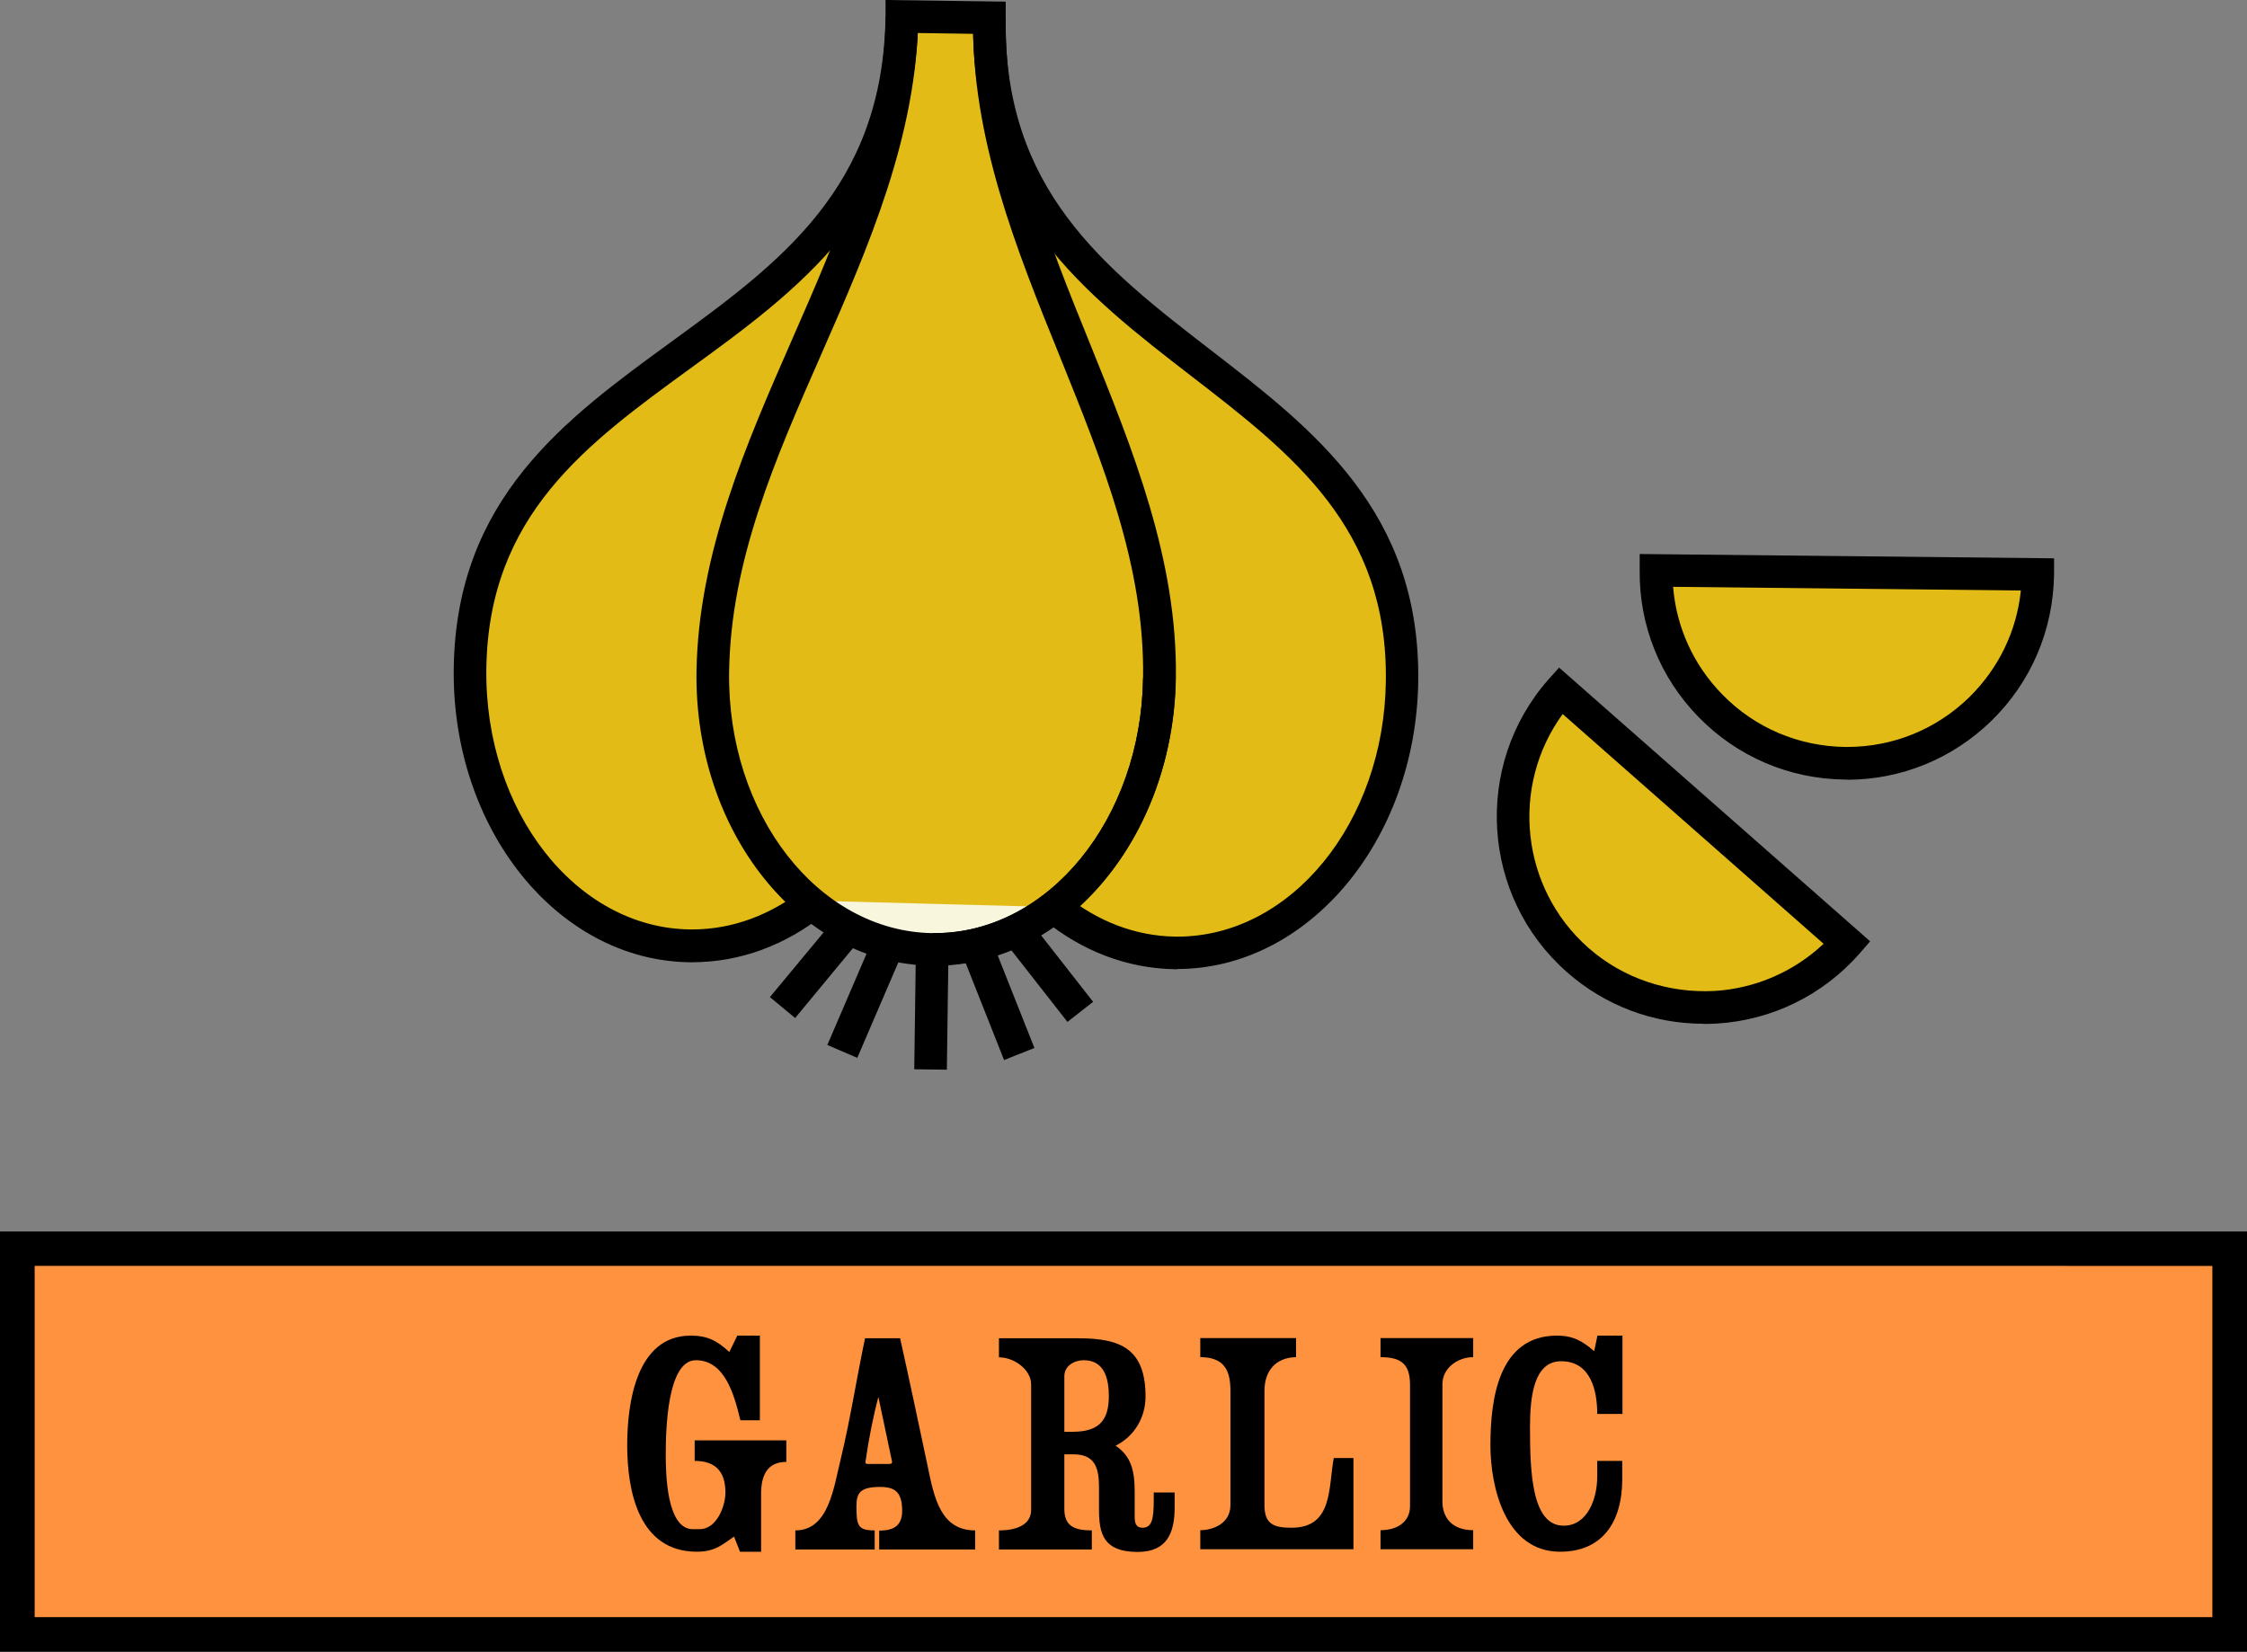
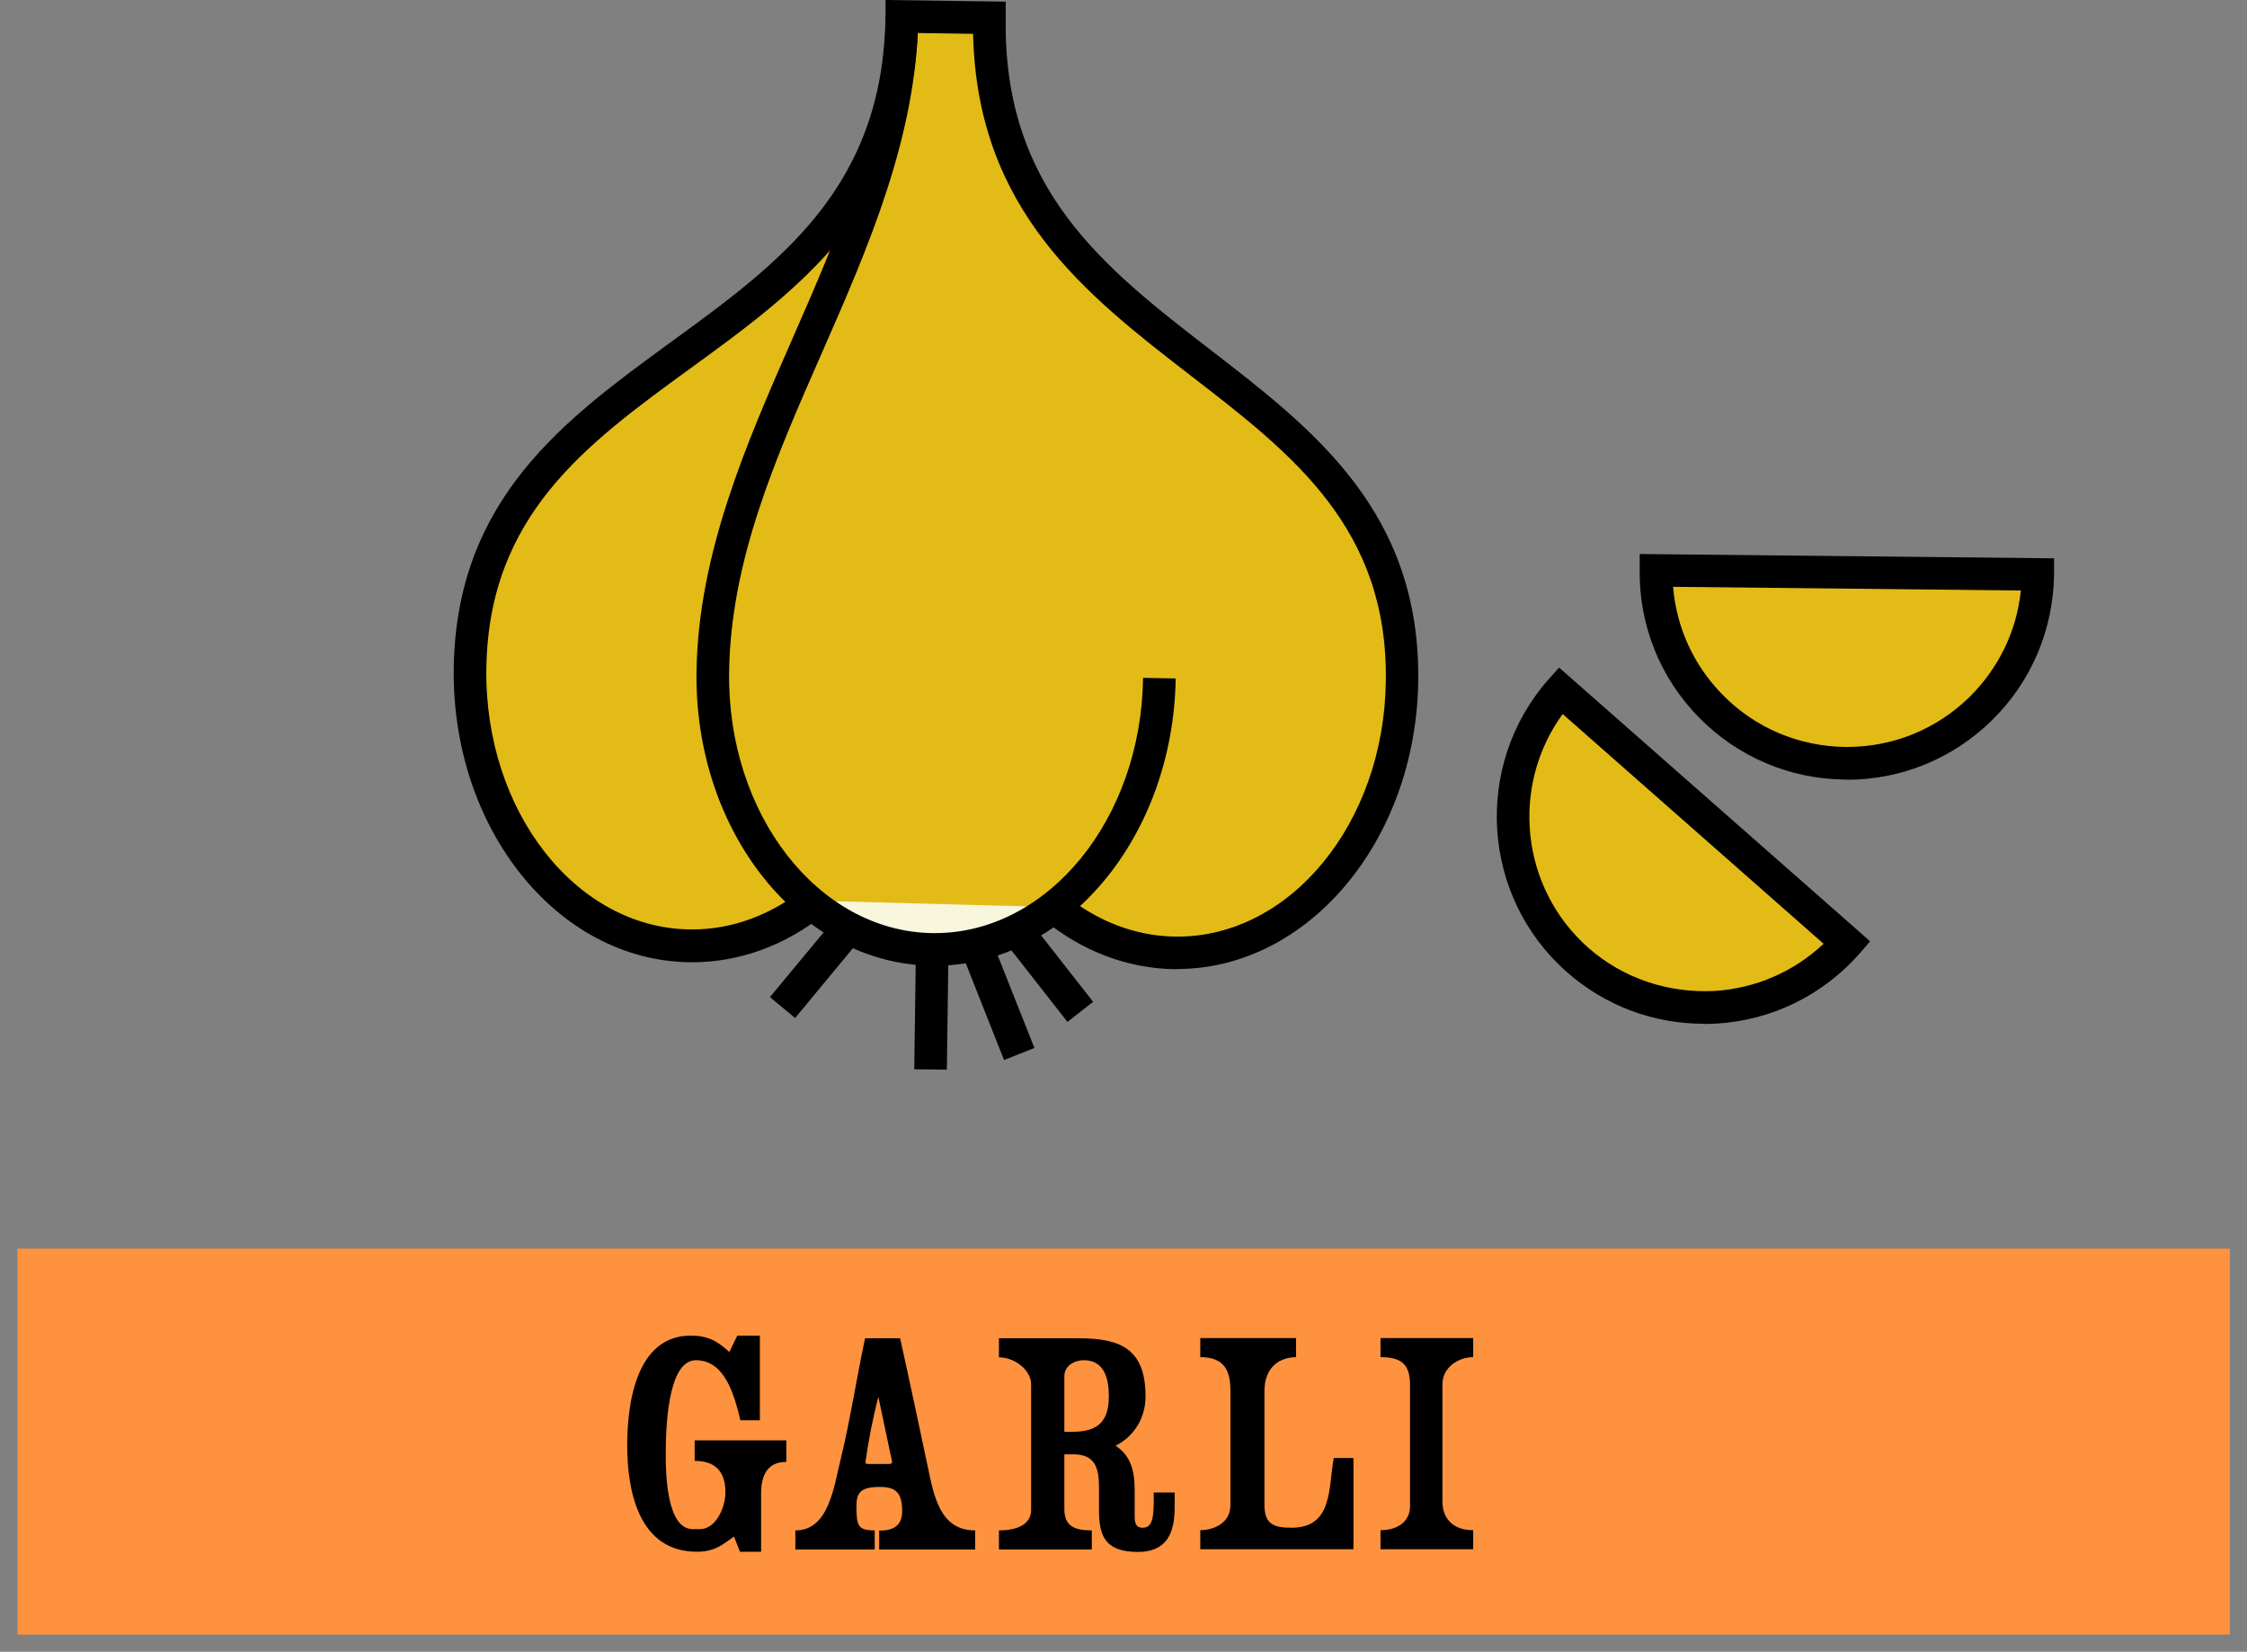
<svg xmlns="http://www.w3.org/2000/svg" viewBox="0 0 109.59 80.56" data-name="Layer 2" id="Layer_2">
  <rect x="0" y="0" width="109.59" height="80.56" fill="#808080" stroke="none" />
  <defs>
    <style>
      .cls-1 {
        fill: #ff923e;
      }

      .cls-2 {
        fill: #e2bb17;
      }

      .cls-3 {
        fill: #f9f6de;
      }
    </style>
  </defs>
  <g data-name="Layer 1" id="Layer_1-2">
    <g>
      <g>
        <g>
          <path d="M56.55,33.08c-.11,7.39-5.07,13.31-11.09,13.22-6.02-.09-10.81-6.15-10.7-13.54.16-11.24,9.07-20.58,9.23-31.96" class="cls-3" />
          <path d="M45.47,46.3c6.02.09,10.98-5.83,11.09-13.22.16-11.24-8.46-20.84-8.3-32.21" class="cls-3" />
          <path d="M39.76,43.93c-1.76,1.42-3.87,2.23-6.12,2.2-6.02-.09-10.81-6.15-10.7-13.54.23-16.04,20.81-14.56,21.06-31.78l4.26.06c-.25,17.23,20.36,16.34,20.13,32.38-.11,7.39-5.07,13.31-11.09,13.22-2.18-.03-4.2-.85-5.89-2.23" class="cls-2" />
          <line y2="52.16" x2="45.38" y1="46.3" x1="45.47" class="cls-3" />
          <line y2="51.28" x2="41.08" y1="46.02" x1="43.34" class="cls-3" />
          <line y2="49.14" x2="38.17" y1="45.26" x1="41.38" class="cls-3" />
          <line y2="51.4" x2="49.71" y1="46.08" x1="47.6" class="cls-3" />
          <line y2="49.35" x2="52.68" y1="45.38" x1="49.58" class="cls-3" />
        </g>
        <g>
          <path d="M45.59,47.1h-.14c-6.45-.1-11.59-6.53-11.48-14.35.09-5.76,2.41-11.06,4.66-16.19,2.2-5.02,4.49-10.22,4.57-15.76l1.59.02c-.09,5.86-2.43,11.21-4.7,16.38-2.29,5.21-4.45,10.13-4.53,15.57-.1,6.94,4.34,12.65,9.91,12.74.04,0,.08,0,.12,0,5.52,0,10.07-5.55,10.16-12.45l1.59.03c-.12,7.76-5.38,14.01-11.76,14.01Z" />
-           <path d="M45.59,47.1h-.14l.02-1.59s.08,0,.12,0c5.52,0,10.07-5.55,10.16-12.45.08-5.44-1.94-10.42-4.07-15.7-2.12-5.23-4.31-10.65-4.22-16.51l1.59.02c-.08,5.54,2.05,10.81,4.11,15.89,2.1,5.19,4.27,10.55,4.19,16.31-.12,7.76-5.38,14.01-11.76,14.01Z" />
          <path d="M57.43,47.27h-.14c-2.3-.04-4.5-.87-6.38-2.41l1.01-1.23c1.6,1.31,3.46,2.02,5.39,2.05.04,0,.08,0,.12,0,5.52,0,10.07-5.55,10.16-12.45.11-7.48-4.55-11.08-9.49-14.89-5.14-3.97-10.45-8.07-10.64-16.69l-2.7-.04c-.44,8.61-5.86,12.56-11.12,16.38-5.04,3.67-9.81,7.13-9.92,14.61-.1,6.94,4.35,12.65,9.92,12.73.04,0,.08,0,.12,0,1.95,0,3.85-.7,5.49-2.02l1,1.24c-1.93,1.56-4.17,2.38-6.49,2.38h-.15c-6.44-.1-11.59-6.53-11.48-14.35.12-8.27,5.44-12.14,10.57-15.88,5.33-3.88,10.37-7.54,10.49-15.91v-.79s5.86.08,5.86.08v.79c-.13,8.37,4.79,12.18,10.01,16.21,5.03,3.88,10.23,7.9,10.11,16.17-.12,7.76-5.38,14.01-11.76,14.01Z" />
          <polygon points="46.18 52.17 44.59 52.15 44.67 46.29 46.26 46.31 46.18 52.17" />
-           <rect transform="translate(-19.15 68.22) rotate(-66.74)" height="1.59" width="5.73" y="47.85" x="39.35" />
          <polygon points="38.78 49.65 37.55 48.63 40.77 44.75 41.99 45.77 38.78 49.65" />
          <polygon points="48.97 51.7 46.86 46.37 48.34 45.79 50.45 51.11 48.97 51.7" />
          <rect transform="translate(-18.33 41.58) rotate(-38.05)" height="5.04" width="1.59" y="44.85" x="50.34" />
        </g>
        <g>
          <path d="M76.11,33.68c-3.4,3.86-3.02,9.74.84,13.14,3.86,3.4,9.74,3.02,13.14-.84l-13.97-12.3Z" class="cls-2" />
          <path d="M83.08,49.93c-2.45,0-4.8-.88-6.66-2.52-4.18-3.68-4.58-10.08-.91-14.26l.53-.59,15.17,13.35-.52.6c-1.78,2.02-4.25,3.24-6.94,3.41-.22.01-.44.02-.66.02ZM76.21,34.83c-2.55,3.51-2.06,8.47,1.26,11.4,1.71,1.5,3.91,2.22,6.17,2.1,2-.13,3.85-.94,5.3-2.3l-12.72-11.2Z" />
        </g>
        <g>
          <path d="M80.77,27.82c-.05,5.14,4.07,9.35,9.21,9.41s9.35-4.07,9.41-9.21l-18.62-.19Z" class="cls-2" />
          <path d="M90.08,38.02h-.11c-2.7-.03-5.23-1.11-7.12-3.04-1.89-1.93-2.91-4.48-2.88-7.17v-.79s20.21.21,20.21.21v.79c-.04,2.7-1.11,5.23-3.04,7.12-1.9,1.86-4.41,2.89-7.07,2.89ZM81.6,28.62c.16,1.98,1,3.82,2.4,5.25,1.59,1.63,3.72,2.53,6,2.56.03,0,.06,0,.09,0,2.24,0,4.35-.86,5.96-2.43,1.43-1.41,2.31-3.23,2.51-5.2l-16.95-.18Z" />
        </g>
      </g>
      <g>
        <g>
          <rect height="18.82" width="107.9" y="60.9" x=".85" class="cls-1" />
-           <path d="M109.59,80.56H0v-20.5h109.59v20.5ZM1.69,78.87h106.21v-17.13H1.69v17.13Z" />
        </g>
        <g>
          <path d="M38.34,71.3c-.95,0-1.22.71-1.22,1.55v2.83h-1.03l-.29-.74c-.54.37-.91.74-1.81.74-2.83,0-3.4-2.94-3.4-5.19,0-2.03.43-5.35,3.1-5.35.81,0,1.29.25,1.88.8l.39-.8h1.1v4.13h-.95c-.3-1.25-.76-2.93-2.17-2.93s-1.47,3.45-1.47,4.6c0,.88.03,3.64,1.32,3.64h.34c.81,0,1.25-1.1,1.25-1.79,0-1.07-.54-1.54-1.5-1.54v-1h4.47v1.05Z" />
          <path d="M42.88,75.56v-.91c.61,0,1.12-.17,1.12-.96,0-.93-.36-1.17-1.08-1.17-.98,0-1.15.3-1.15.95,0,.95.08,1.17.89,1.17v.93h-3.87v-.93c1.64,0,1.87-2.1,2.23-3.55.46-1.91.76-3.89,1.17-5.82h1.71c.46,2.06.9,4.15,1.34,6.22.32,1.57.64,3.15,2.32,3.15v.93h-4.67ZM42.84,68.13c-.27,1.02-.48,2.12-.63,3.17,0,.05,0,.1.12.1h1.05c.1,0,.13-.05.13-.1l-.67-3.17Z" />
          <path d="M53.6,73.62v-1.07c0-.93-.17-1.62-1.25-1.62h-.44v2.66c0,.83.47,1.05,1.34,1.05v.93h-4.53v-.93c1.02,0,1.57-.37,1.57-1v-6.12c0-.71-.81-1.32-1.57-1.32v-.93h3.89c2.05,0,3.26.52,3.26,2.84,0,1.02-.54,1.94-1.46,2.4.73.49.93,1.17.93,2.21v1.2c0,.3.02.59.39.59.46,0,.54-.46.54-1.35v-.37h1.02v.73c0,1.22-.36,2.17-1.8,2.17-1.67,0-1.89-.88-1.89-2.06ZM51.91,67.12v2.71h.41c1.23,0,1.76-.51,1.76-1.73,0-.83-.2-1.76-1.22-1.76-.46,0-.95.27-.95.78Z" />
          <path d="M58.54,75.56v-.93c.61,0,1.47-.32,1.47-1.22v-5.58c0-.91-.24-1.64-1.47-1.64v-.93h4.67v.93c-1.03.02-1.54.71-1.54,1.64v5.58c0,.93.46,1.1,1.32,1.1,2.03,0,1.79-1.96,2.06-3.4h.96v4.45h-7.48Z" />
          <path d="M68.77,67.56c0-.98-.37-1.37-1.44-1.37v-.93h4.52v.93c-.73,0-1.5.51-1.5,1.32v5.73c0,.76.46,1.39,1.5,1.39v.93h-4.52v-.93c.83,0,1.44-.42,1.44-1.17v-5.9Z" />
-           <path d="M77.9,68.96c0-1.13-.31-2.57-1.76-2.57-1.32,0-1.52,1.68-1.52,3.23,0,2.23.1,4.79,1.64,4.79,1.17,0,1.64-1.32,1.64-2.4v-.76h1.22v.88c0,2.17-1.02,3.55-3.03,3.55-2.67,0-3.4-3.15-3.4-5.19,0-2.2.37-5.35,3.25-5.35.78,0,1.25.27,1.81.76l.16-.76h1.22v3.82h-1.22Z" />
        </g>
      </g>
    </g>
  </g>
</svg>